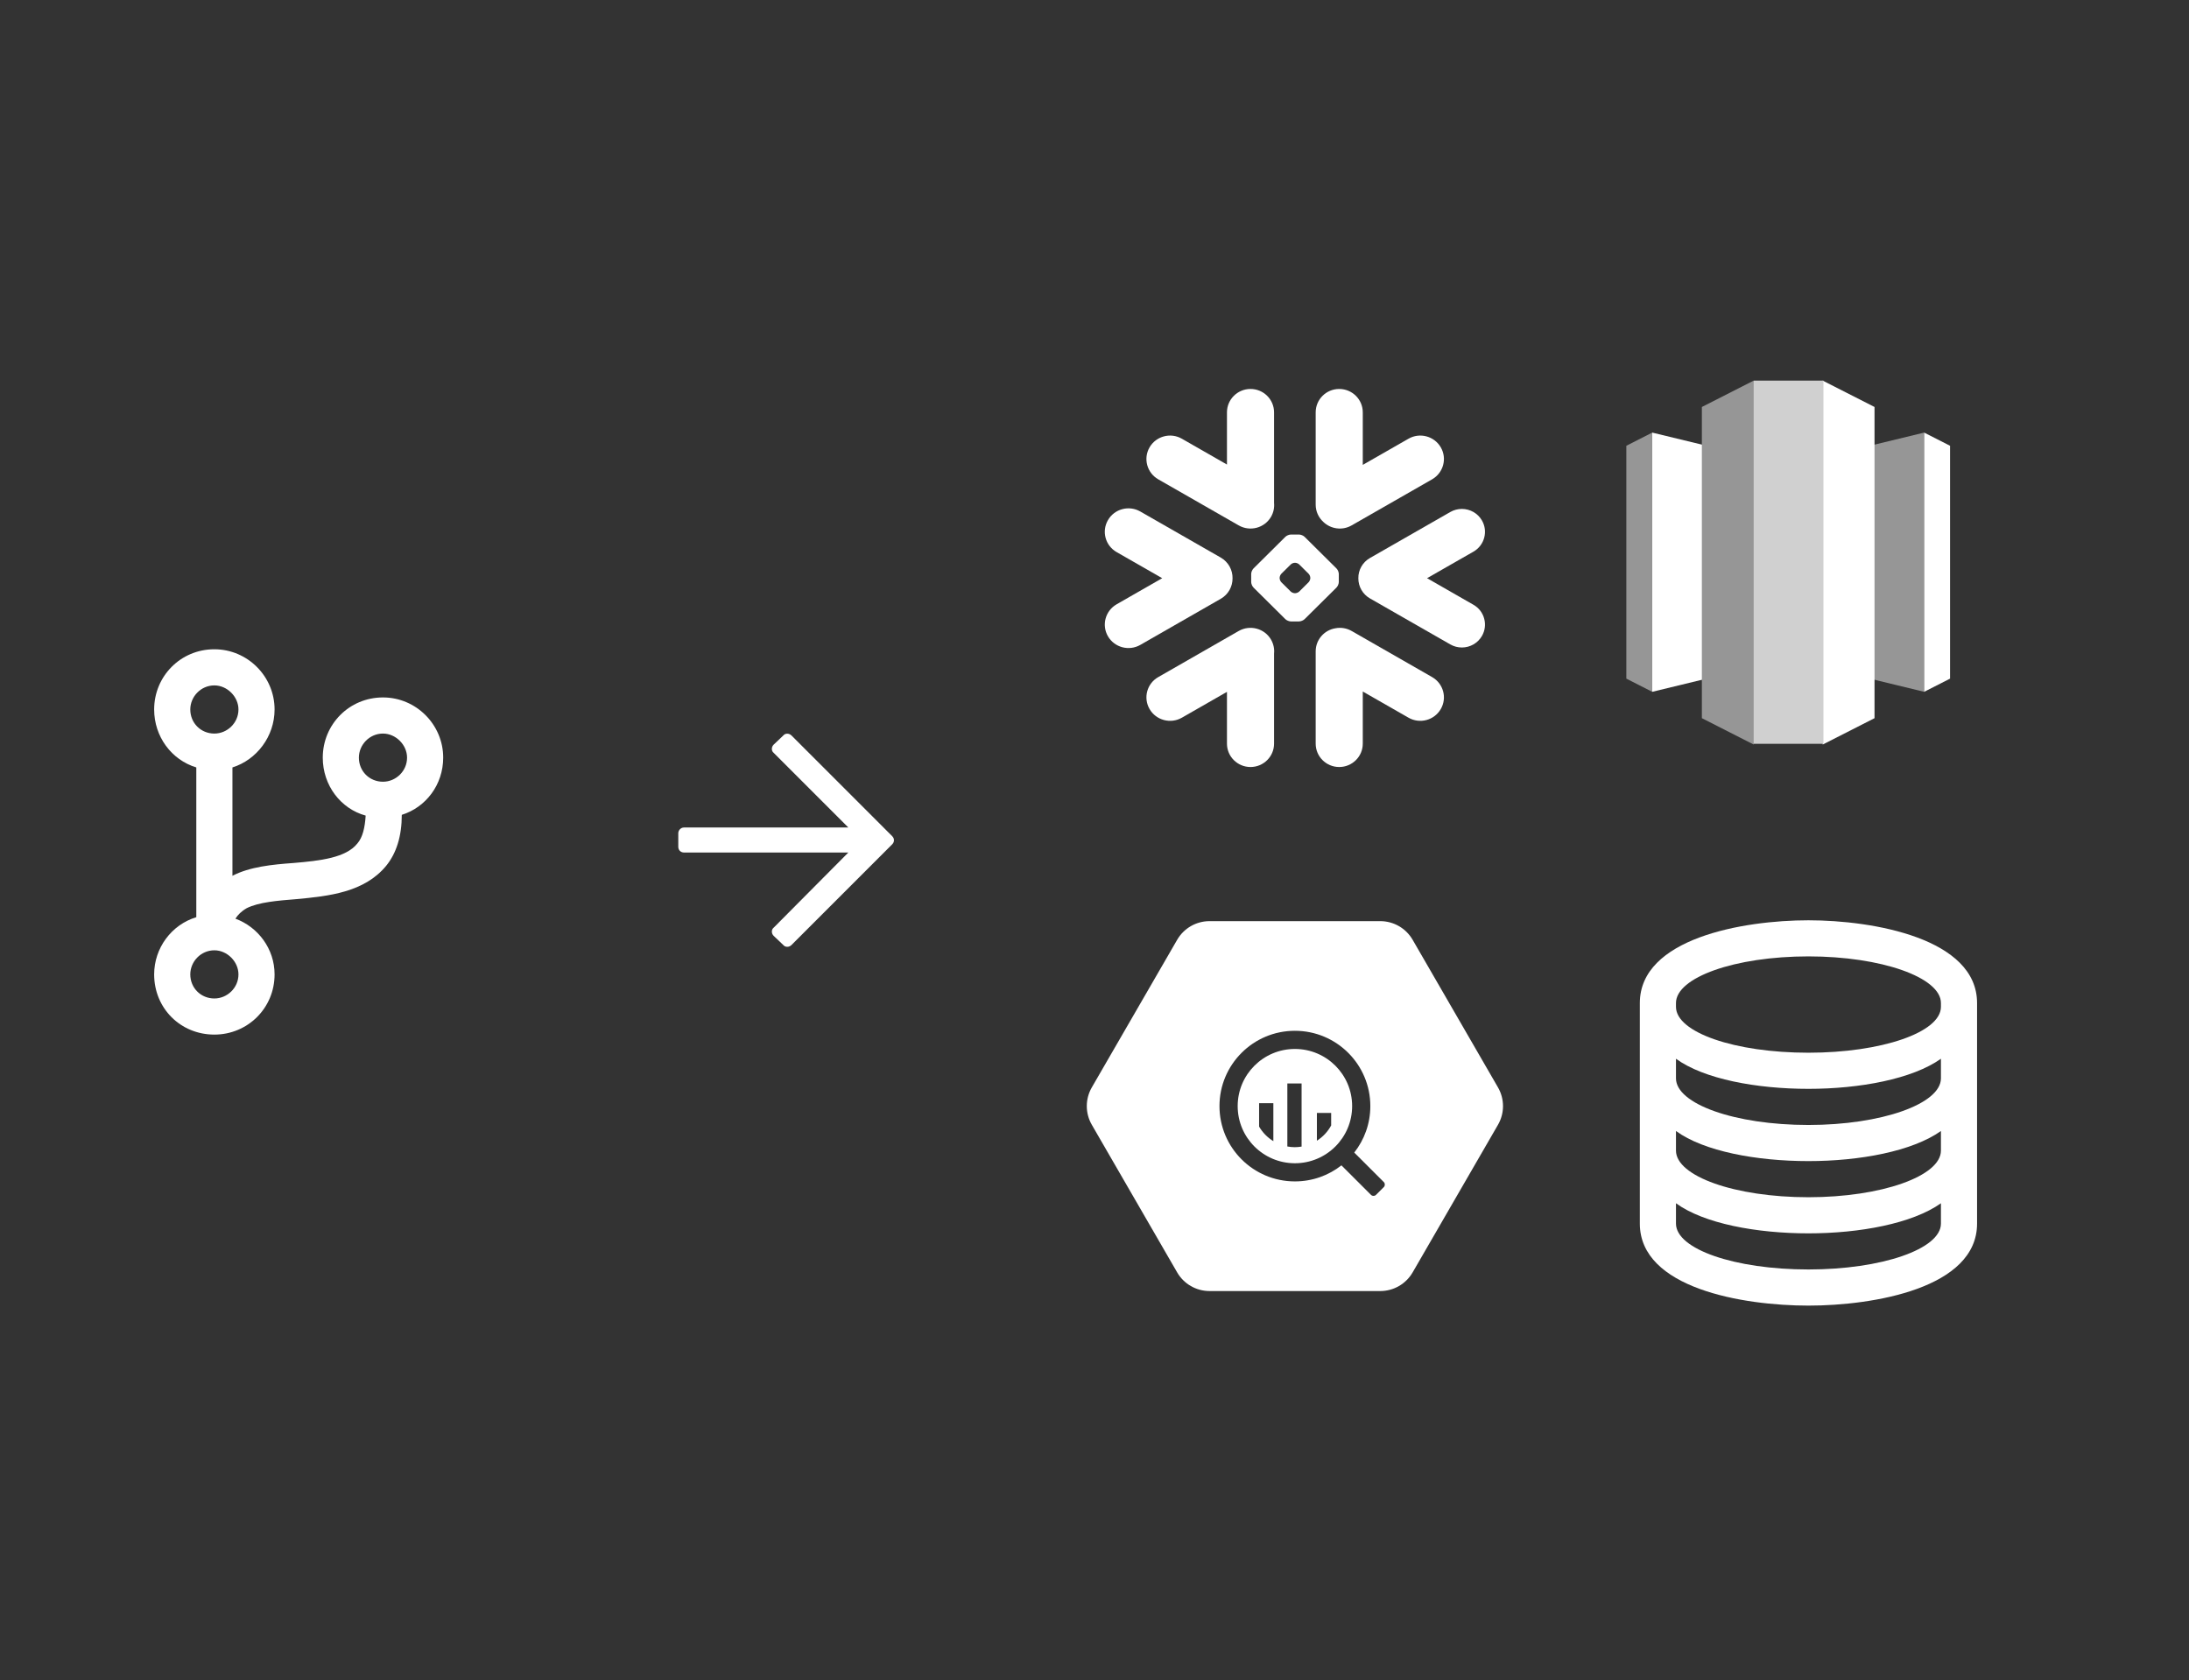
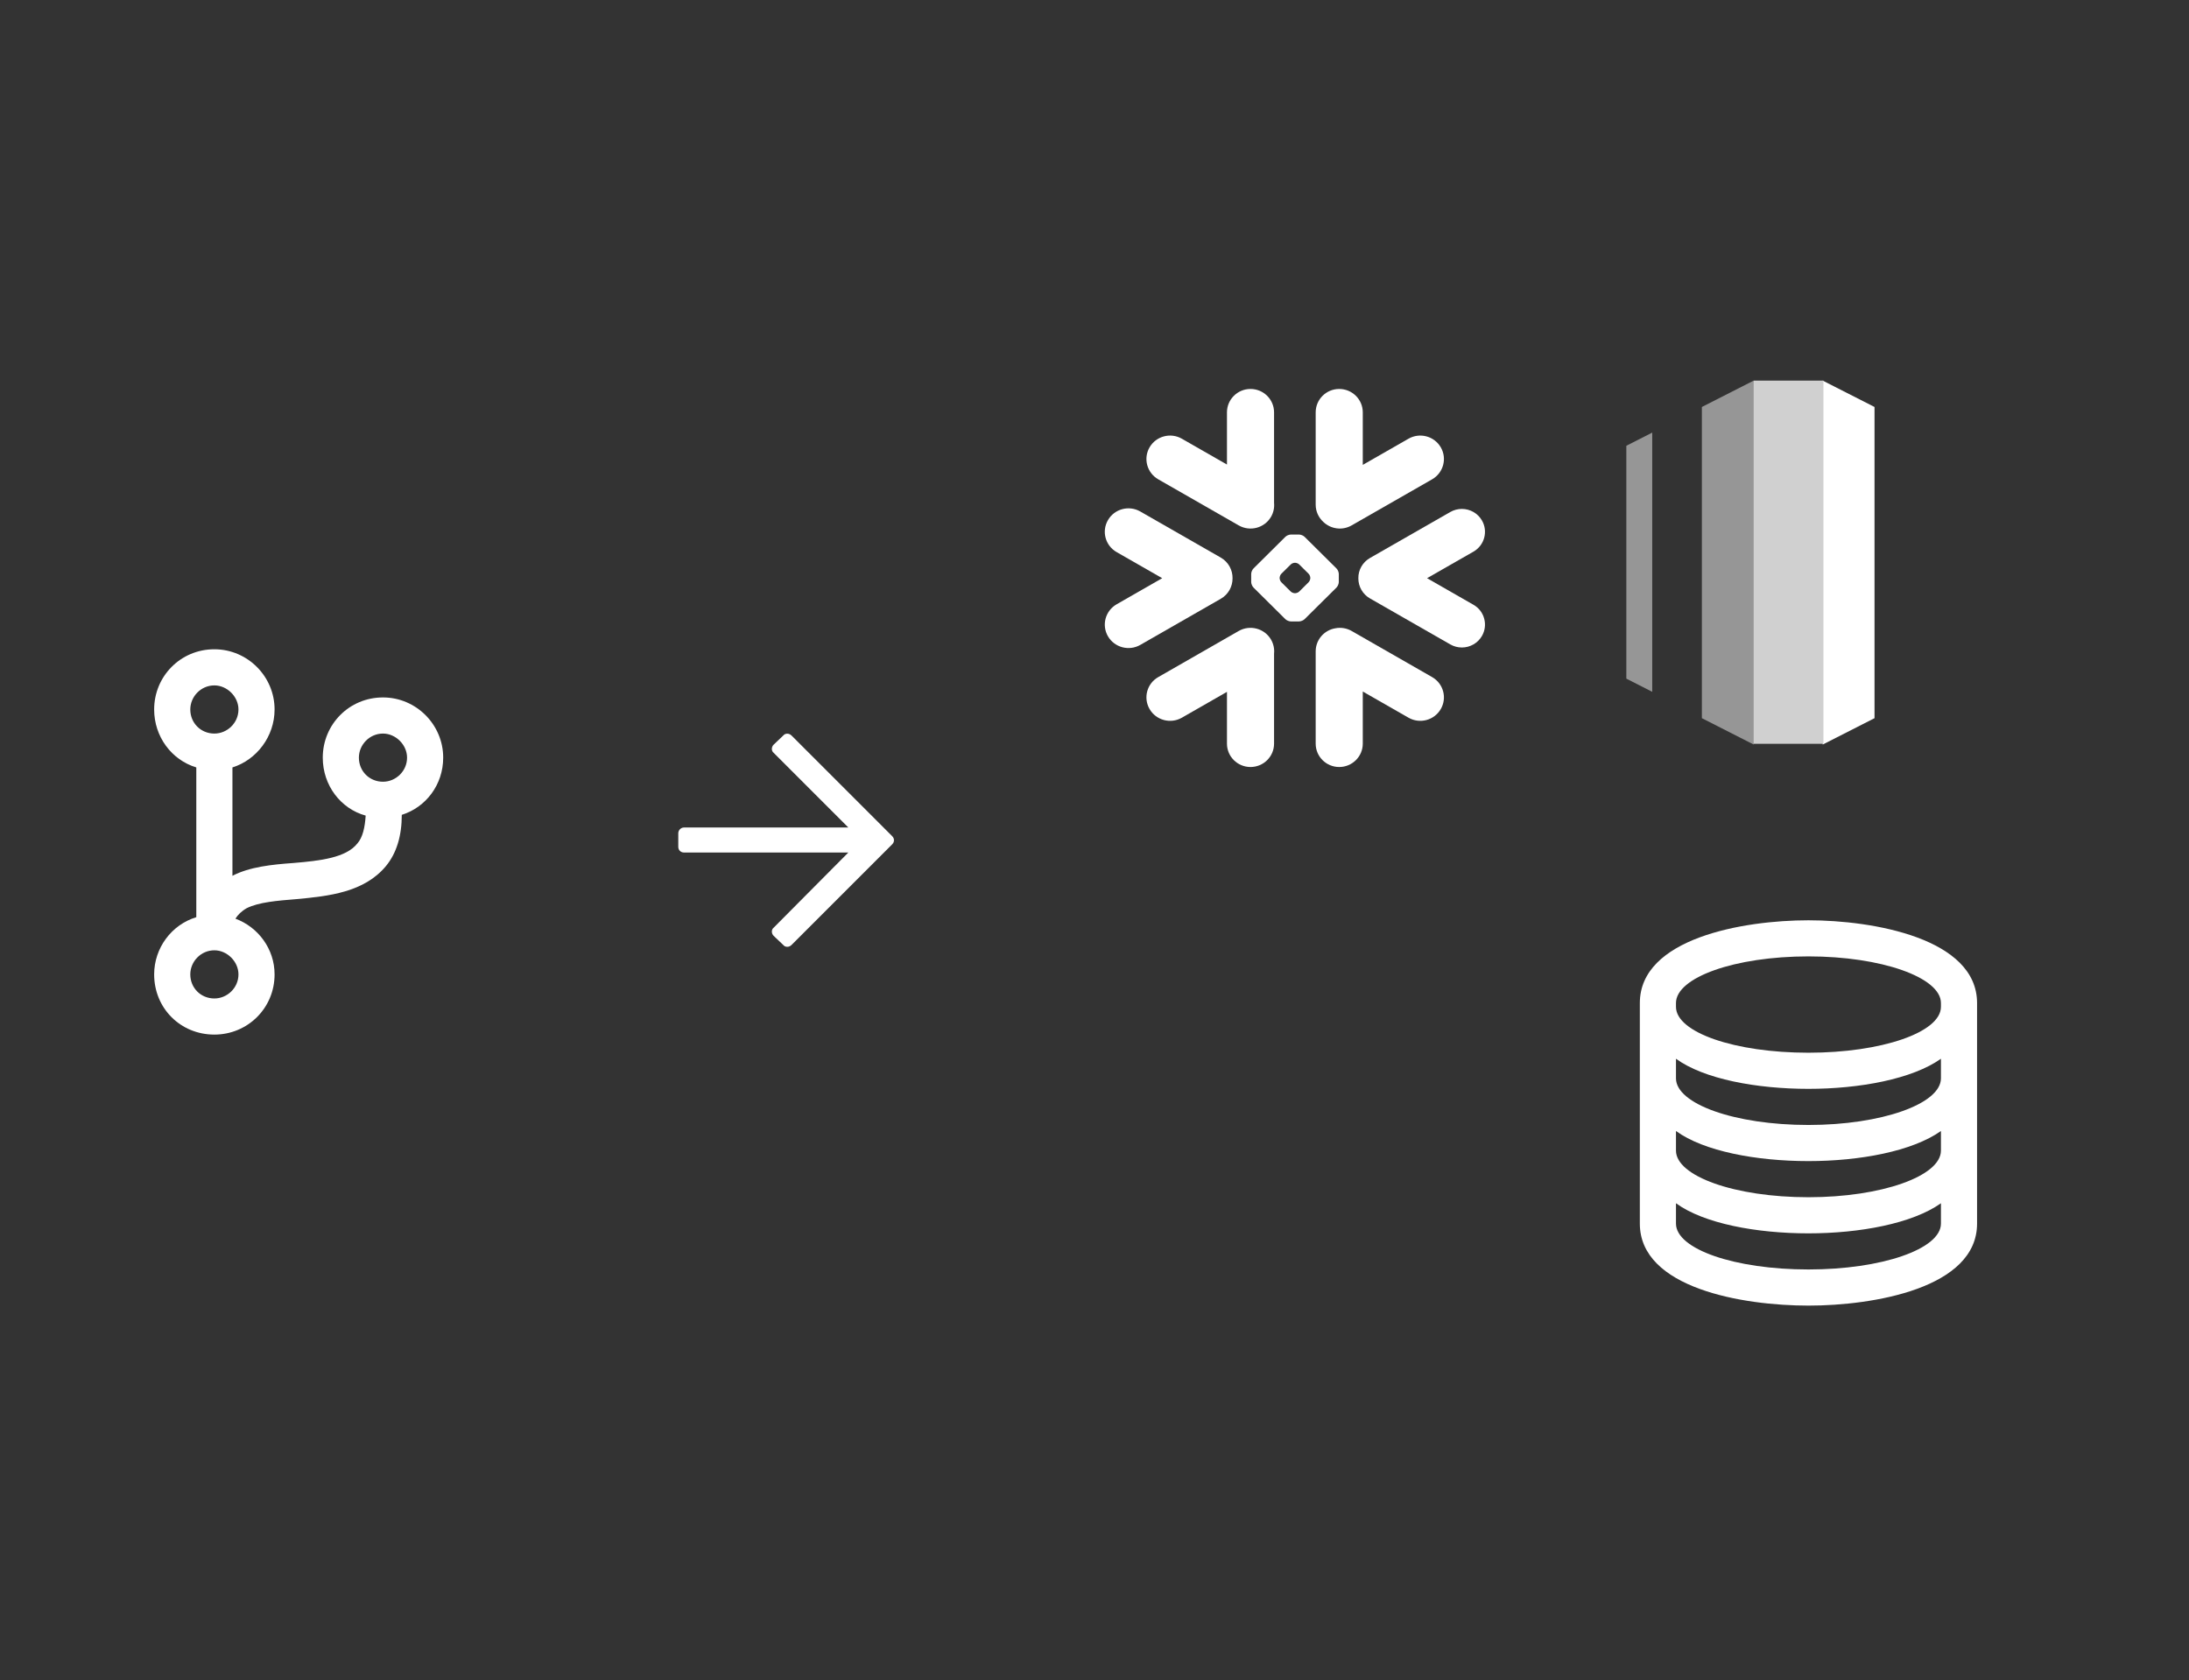
<svg xmlns="http://www.w3.org/2000/svg" xmlns:ns1="http://sodipodi.sourceforge.net/DTD/sodipodi-0.dtd" xmlns:ns2="http://www.inkscape.org/namespaces/inkscape" width="142" height="109" viewBox="0 0 142 109" fill="none" version="1.1" id="svg43" ns1:docname="transform_sync_icons.svg" ns2:version="1.2.2 (b0a84865, 2022-12-01)">
  <rect x="0" y="0" width="142" height="109" fill="#333333" stroke="none" />
  <ns1:namedview id="namedview45" pagecolor="#ffffff" bordercolor="#000000" borderopacity="0.25" ns2:showpageshadow="2" ns2:pageopacity="0.0" ns2:pagecheckerboard="0" ns2:deskcolor="#d1d1d1" showgrid="false" ns2:zoom="2.1651376" ns2:cx="71.127119" ns2:cy="54.5" ns2:window-width="1309" ns2:window-height="456" ns2:window-x="0" ns2:window-y="25" ns2:window-maximized="0" ns2:current-layer="svg43" />
  <path d="M28.75 49.156C28.75 50.914 27.627 52.379 26.064 52.867C26.064 54.234 25.723 55.357 25.039 56.188C23.623 57.897 21.328 58.141 19.229 58.336C18.008 58.434 16.787 58.531 16.006 58.922C15.664 59.117 15.42 59.361 15.273 59.605C16.738 60.143 17.812 61.559 17.812 63.219C17.812 65.416 16.055 67.125 13.906 67.125C11.709 67.125 10 65.416 10 63.219C10 61.51 11.123 59.996 12.734 59.508V49.791C11.123 49.303 10 47.789 10 46.031C10 43.883 11.709 42.125 13.906 42.125C16.055 42.125 17.812 43.883 17.812 46.031C17.812 47.789 16.641 49.303 15.078 49.791V56.822C16.201 56.236 17.666 56.09 19.033 55.992C20.791 55.846 22.451 55.65 23.184 54.723C23.525 54.332 23.672 53.697 23.721 52.916C22.109 52.477 20.938 50.963 20.938 49.156C20.938 47.008 22.646 45.25 24.844 45.25C26.992 45.25 28.75 47.008 28.75 49.156ZM13.906 44.469C13.027 44.469 12.344 45.201 12.344 46.031C12.344 46.91 13.027 47.594 13.906 47.594C14.736 47.594 15.469 46.91 15.469 46.031C15.469 45.201 14.736 44.469 13.906 44.469ZM13.906 64.781C14.736 64.781 15.469 64.098 15.469 63.219C15.469 62.389 14.736 61.656 13.906 61.656C13.027 61.656 12.344 62.389 12.344 63.219C12.344 64.098 13.027 64.781 13.906 64.781ZM24.844 50.719C25.674 50.719 26.406 50.035 26.406 49.156C26.406 48.326 25.674 47.594 24.844 47.594C23.965 47.594 23.281 48.326 23.281 49.156C23.281 50.035 23.965 50.719 24.844 50.719Z" fill="white" id="path2" />
  <path d="M50.812 47.719C50.938 47.562 51.188 47.562 51.344 47.719L57.875 54.25C58.031 54.406 58.031 54.625 57.875 54.781L51.344 61.312C51.188 61.469 50.938 61.469 50.812 61.312L50.188 60.719C50.031 60.562 50.031 60.312 50.188 60.188L55.031 55.312H44.375C44.156 55.312 44 55.156 44 54.938V54.062C44 53.875 44.156 53.688 44.375 53.688H55.031L50.188 48.844C50.031 48.719 50.031 48.469 50.188 48.312L50.812 47.719Z" fill="white" id="path4" />
  <path d="M75.136 43.93L80.355 40.938C81.088 40.52 82.026 40.769 82.45 41.496C82.615 41.783 82.679 42.098 82.648 42.404V48.25C82.648 49.085 81.964 49.764 81.12 49.764C80.278 49.764 79.593 49.085 79.593 48.25V44.888L76.669 46.564C75.936 46.985 74.996 46.733 74.574 46.006C74.15 45.279 74.401 44.348 75.136 43.93Z" fill="white" id="path6" />
  <path d="M88.116 37.52C88.107 36.98 88.394 36.477 88.865 36.206L94.084 33.217C94.311 33.087 94.571 33.019 94.831 33.019C95.366 33.019 95.864 33.303 96.13 33.762C96.544 34.471 96.297 35.382 95.582 35.792L92.573 37.513L95.582 39.237C95.928 39.435 96.177 39.755 96.279 40.139C96.384 40.522 96.33 40.923 96.13 41.267C95.864 41.725 95.366 42.01 94.833 42.01C94.571 42.01 94.311 41.942 94.084 41.812L88.865 38.823C88.398 38.554 88.112 38.056 88.116 37.52Z" fill="white" id="path8" />
  <path d="M92.9 31.099L87.681 34.088C87.072 34.438 86.321 34.324 85.841 33.859C85.537 33.581 85.348 33.184 85.348 32.743V26.752C85.348 25.915 86.032 25.236 86.874 25.236C87.718 25.236 88.403 25.915 88.403 26.752V30.162L91.367 28.465C92.1 28.044 93.037 28.293 93.462 29.02C93.886 29.748 93.633 30.678 92.9 31.099Z" fill="white" id="path10" />
  <path d="M81.164 37.763C81.164 37.877 81.231 38.036 81.313 38.12L83.382 40.172C83.464 40.253 83.626 40.319 83.742 40.319H84.268C84.384 40.319 84.546 40.253 84.628 40.172L86.699 38.12C86.781 38.036 86.848 37.877 86.848 37.763V37.24C86.848 37.123 86.781 36.965 86.699 36.883L84.628 34.829C84.546 34.747 84.384 34.681 84.268 34.681H83.742C83.626 34.681 83.464 34.747 83.382 34.829L81.313 36.883C81.231 36.965 81.164 37.123 81.164 37.24V37.763ZM83.01 37.511V37.489C83.01 37.406 83.059 37.289 83.119 37.227L83.73 36.623C83.79 36.561 83.908 36.513 83.995 36.513H84.017C84.102 36.513 84.219 36.561 84.281 36.623L84.89 37.227C84.95 37.286 84.999 37.403 84.999 37.489V37.511C84.999 37.597 84.95 37.714 84.89 37.774L84.281 38.38C84.219 38.439 84.102 38.488 84.017 38.488H83.995C83.908 38.488 83.79 38.439 83.73 38.38L83.119 37.774C83.059 37.714 83.01 37.597 83.01 37.511Z" fill="white" id="path12" />
  <path d="M80.355 34.088L75.136 31.099C74.403 30.68 74.15 29.748 74.574 29.02C74.999 28.293 75.936 28.044 76.669 28.465L79.593 30.14V26.752C79.593 25.915 80.278 25.236 81.12 25.236C81.964 25.236 82.648 25.915 82.648 26.752V32.624C82.677 32.929 82.617 33.246 82.451 33.532C82.026 34.26 81.089 34.509 80.355 34.088Z" fill="white" id="path14" />
  <path d="M86.634 40.762C86.981 40.696 87.352 40.751 87.681 40.938L92.9 43.929C93.633 44.348 93.886 45.279 93.462 46.006C93.037 46.736 92.1 46.984 91.367 46.563L88.403 44.866V48.25C88.403 49.085 87.718 49.764 86.874 49.764C86.032 49.764 85.348 49.085 85.348 48.25V42.259C85.348 41.503 85.905 40.877 86.634 40.762Z" fill="white" id="path16" />
  <path d="M71.874 33.744C72.297 33.014 73.237 32.765 73.97 33.186L79.189 36.175C79.689 36.462 79.964 36.986 79.955 37.52C79.96 38.051 79.684 38.569 79.189 38.851L73.97 41.842C73.237 42.261 72.299 42.012 71.874 41.285C71.45 40.557 71.703 39.627 72.437 39.206L75.392 37.513L72.437 35.821C71.701 35.402 71.45 34.471 71.874 33.744Z" fill="white" id="path18" />
  <g clip-path="url(#clip0_903_3684)" id="g24">
    <path d="M84 68.057C81.95 68.057 80.288 69.717 80.288 71.764C80.288 73.812 81.95 75.472 84 75.472V75.472C86.05 75.472 87.713 73.812 87.713 71.764C87.713 69.717 86.05 68.057 84 68.057ZM82.602 74.037C82.22 73.804 81.903 73.48 81.678 73.094V71.576H82.602V74.037V74.037ZM84.434 74.391C84.29 74.415 84.143 74.43 83.993 74.43C83.828 74.43 83.667 74.413 83.51 74.384V70.295H84.434V74.391H84.434ZM86.352 73.02C86.133 73.423 85.815 73.764 85.427 74.01V72.207L86.352 72.207V73.02V73.02Z" fill="white" id="path20" />
-     <path d="M97.175 70.553L91.638 60.975C91.205 60.226 90.404 59.764 89.537 59.764H78.463C77.596 59.764 76.795 60.226 76.362 60.975L70.825 70.553C70.392 71.302 70.392 72.226 70.825 72.975L76.362 82.553V82.553C76.795 83.302 77.596 83.764 78.463 83.764H89.537C90.404 83.764 91.204 83.302 91.638 82.553L97.175 72.975C97.608 72.226 97.608 71.302 97.175 70.553ZM89.768 77.018L89.261 77.524C89.171 77.613 89.026 77.613 88.937 77.524L87.019 75.609C86.188 76.261 85.139 76.65 84 76.65C81.298 76.65 79.107 74.463 79.107 71.764C79.107 69.066 81.298 66.878 84 66.878C86.702 66.878 88.893 69.066 88.893 71.764C88.893 72.902 88.503 73.949 87.85 74.779L89.768 76.694C89.856 76.784 89.856 76.928 89.768 77.018L89.768 77.018Z" fill="white" id="path22" />
  </g>
-   <path d="m 116,42.747 8.82,2.138 V 28.067 L 116,30.205 Z" fill="#969696" id="path26" />
-   <path d="m 124.82,28.067 1.68,0.855 V 44.03 l -1.68,0.855 z m -8.82,14.68 -8.82,2.138 V 28.067 l 8.82,2.138 z" fill="#ffffff" id="path28" />
  <path d="m 107.18,28.067 -1.68,0.855 V 44.03 l 1.68,0.855 z" fill="#969696" id="path30" />
  <path d="m 118.24,48.306 3.36,-1.71 V 26.405 l -3.36,-1.71 -1.027,11.212 z" fill="#ffffff" id="path32" />
  <path d="M 113.76,48.306 110.4,46.595 V 26.405 l 3.36,-1.71 1.027,11.212 z" fill="#969696" id="path34" />
  <path d="m 113.76,24.694 h 4.526 v 23.564 h -4.526 z" fill="#d0d0d0" id="path36" />
  <defs id="defs41">
    <clipPath id="clip0_903_3684">
-       <rect width="27" height="24" fill="white" transform="translate(70.5 59.764)" id="rect38" />
-     </clipPath>
+       </clipPath>
  </defs>
  <path d="m 117.314,62.051 c -4.785,0 -8.594,1.367 -8.594,3.027 v 0.244 c 0,1.66 3.808,2.979 8.594,2.979 4.736,0 8.594,-1.318 8.594,-2.979 v -0.244 c 0,-1.66 -3.857,-3.027 -8.594,-3.027 z m 8.594,6.641 c -1.855,1.318 -5.273,1.953 -8.594,1.953 -3.369,0 -6.787,-0.635 -8.594,-1.953 v 1.27 c 0,1.66 3.808,3.027 8.594,3.027 4.736,0 8.594,-1.367 8.594,-3.027 z m 0,4.688 c -1.855,1.318 -5.273,1.953 -8.594,1.953 -3.369,0 -6.787,-0.635 -8.594,-1.953 v 1.27 c 0,1.66 3.808,3.027 8.594,3.027 4.736,0 8.594,-1.367 8.594,-3.027 z m 0,4.688 c -1.855,1.318 -5.273,1.953 -8.594,1.953 -3.369,0 -6.787,-0.635 -8.594,-1.953 v 1.318 c 0,1.66 3.808,2.978 8.594,2.978 4.736,0 8.594,-1.318 8.594,-2.978 z m -8.594,-18.359 c 4.199,0 10.938,1.172 10.938,5.371 v 14.307 c 0,4.199 -6.738,5.322 -10.938,5.322 -4.248,0 -10.938,-1.123 -10.938,-5.322 v -14.307 c 0,-4.199 6.689,-5.371 10.938,-5.371 z" fill="#ffffff" id="path1474" />
</svg>